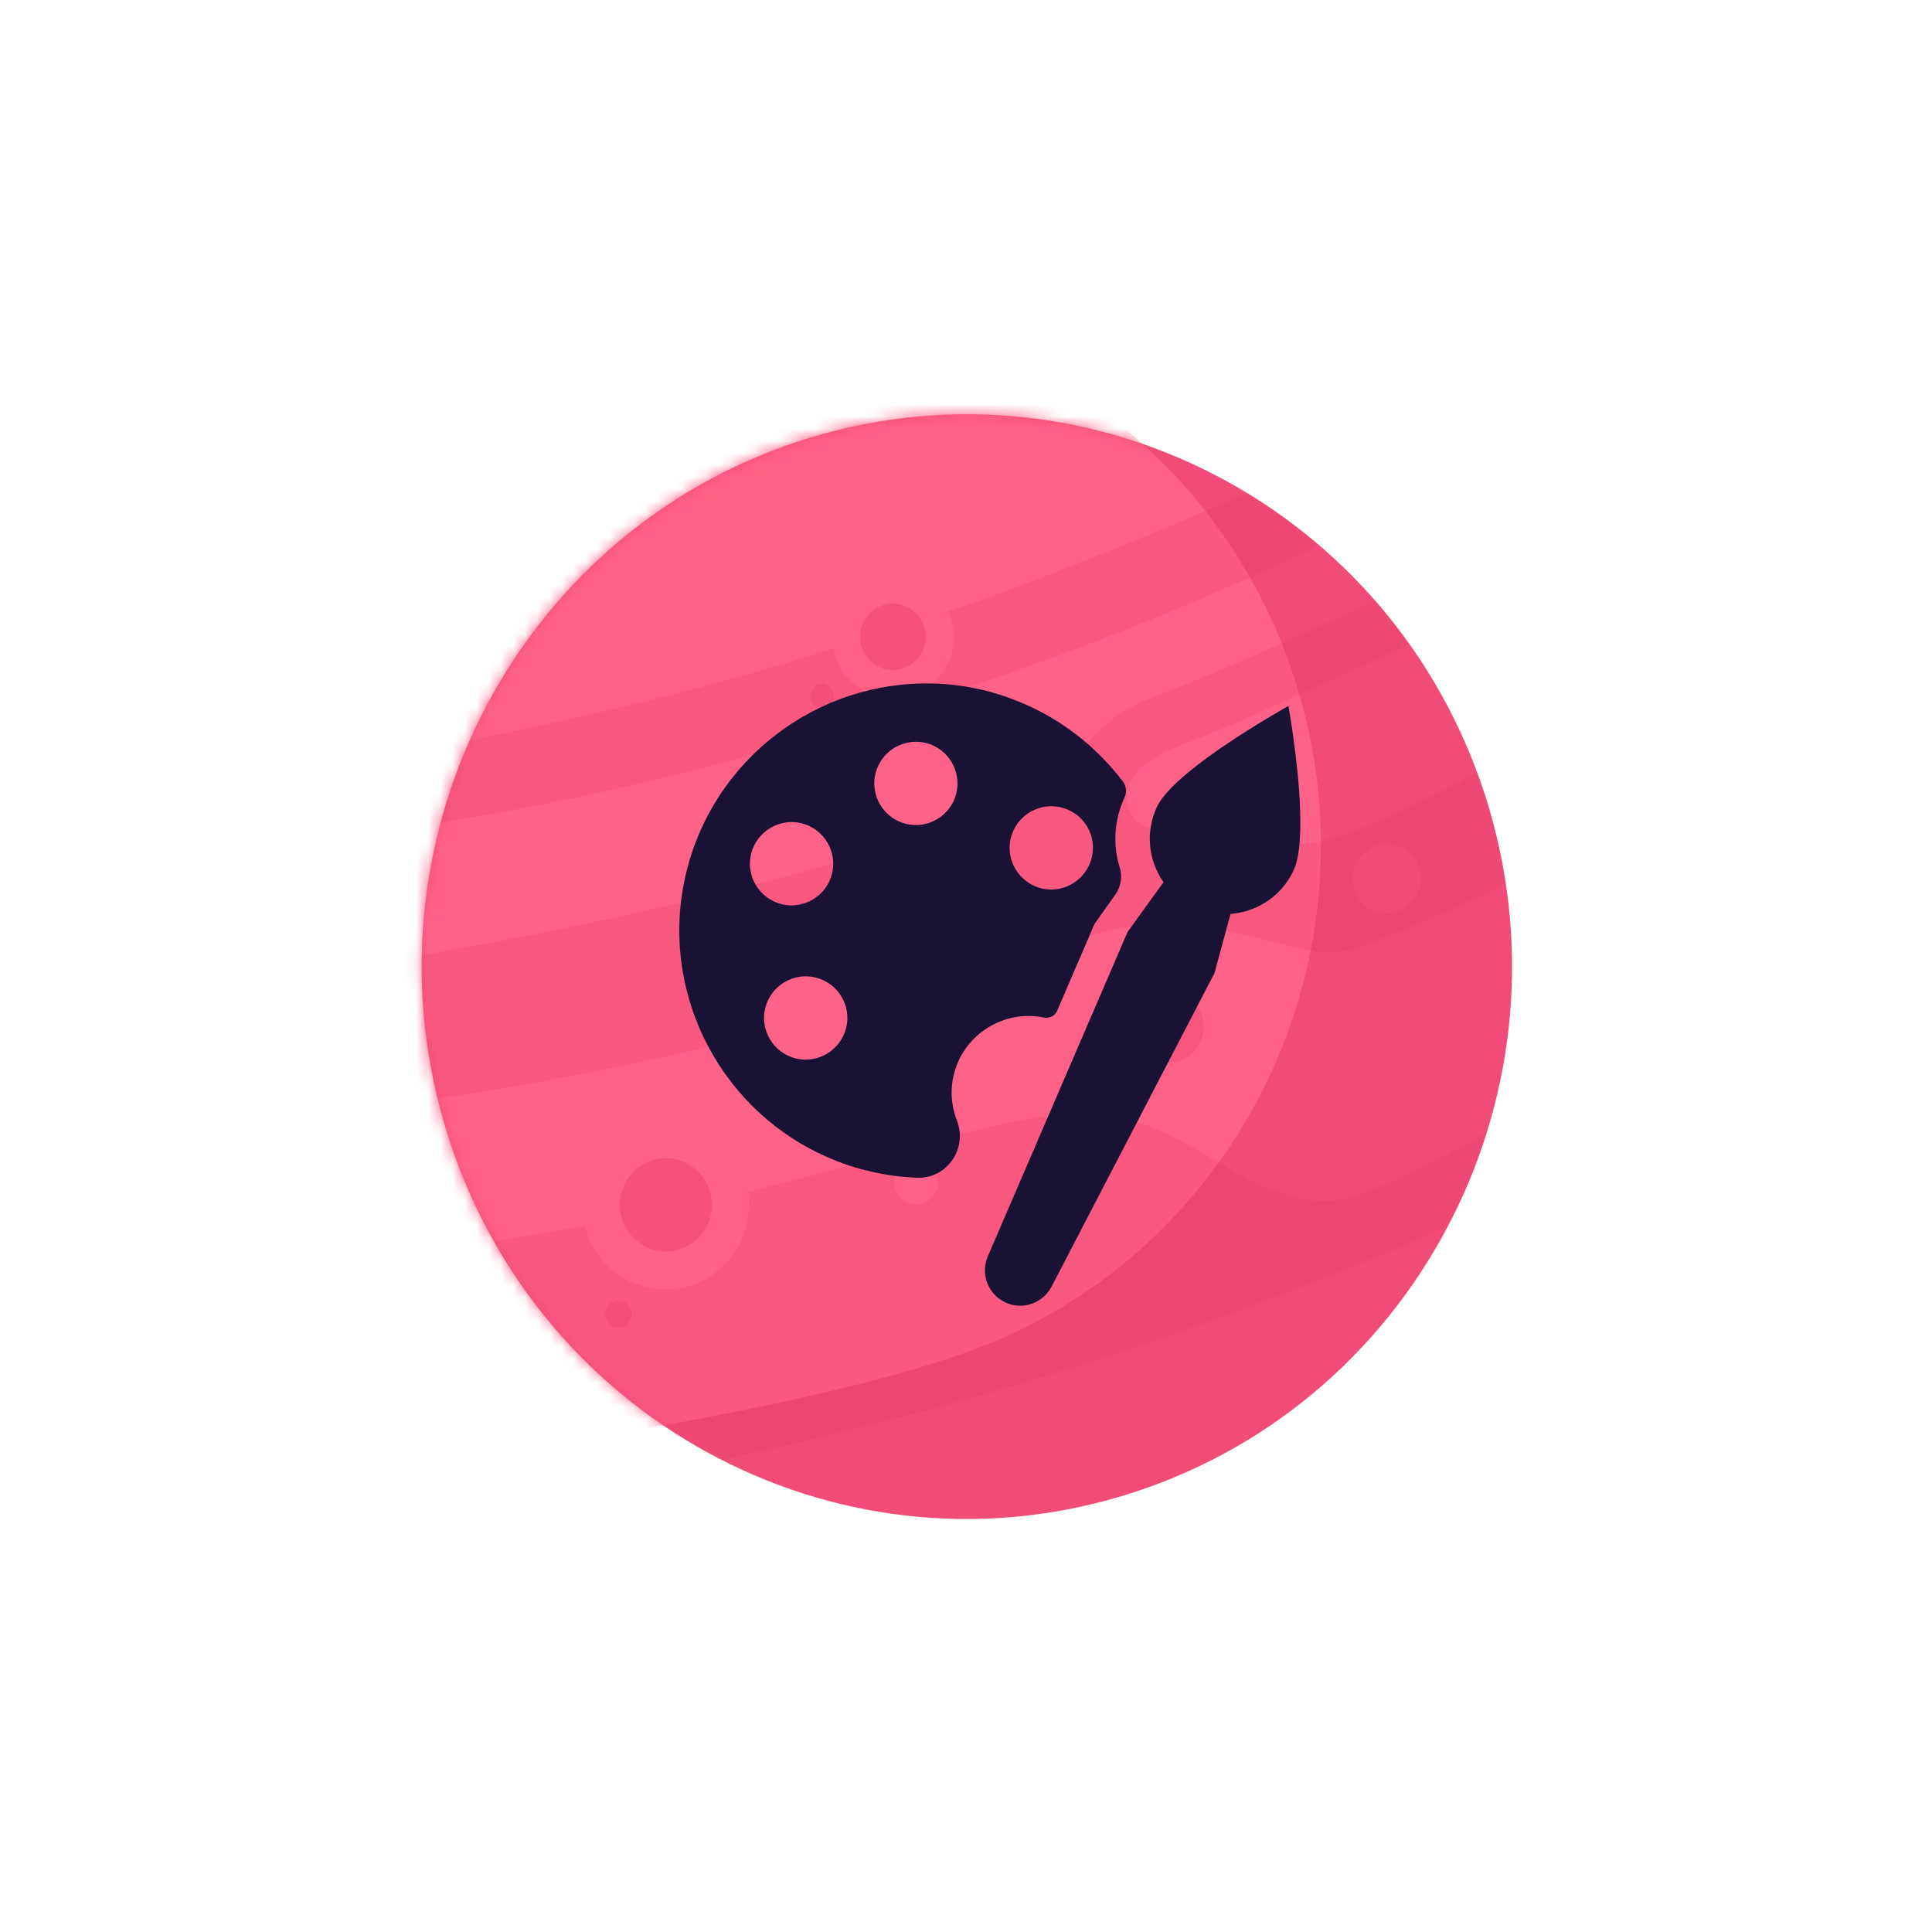
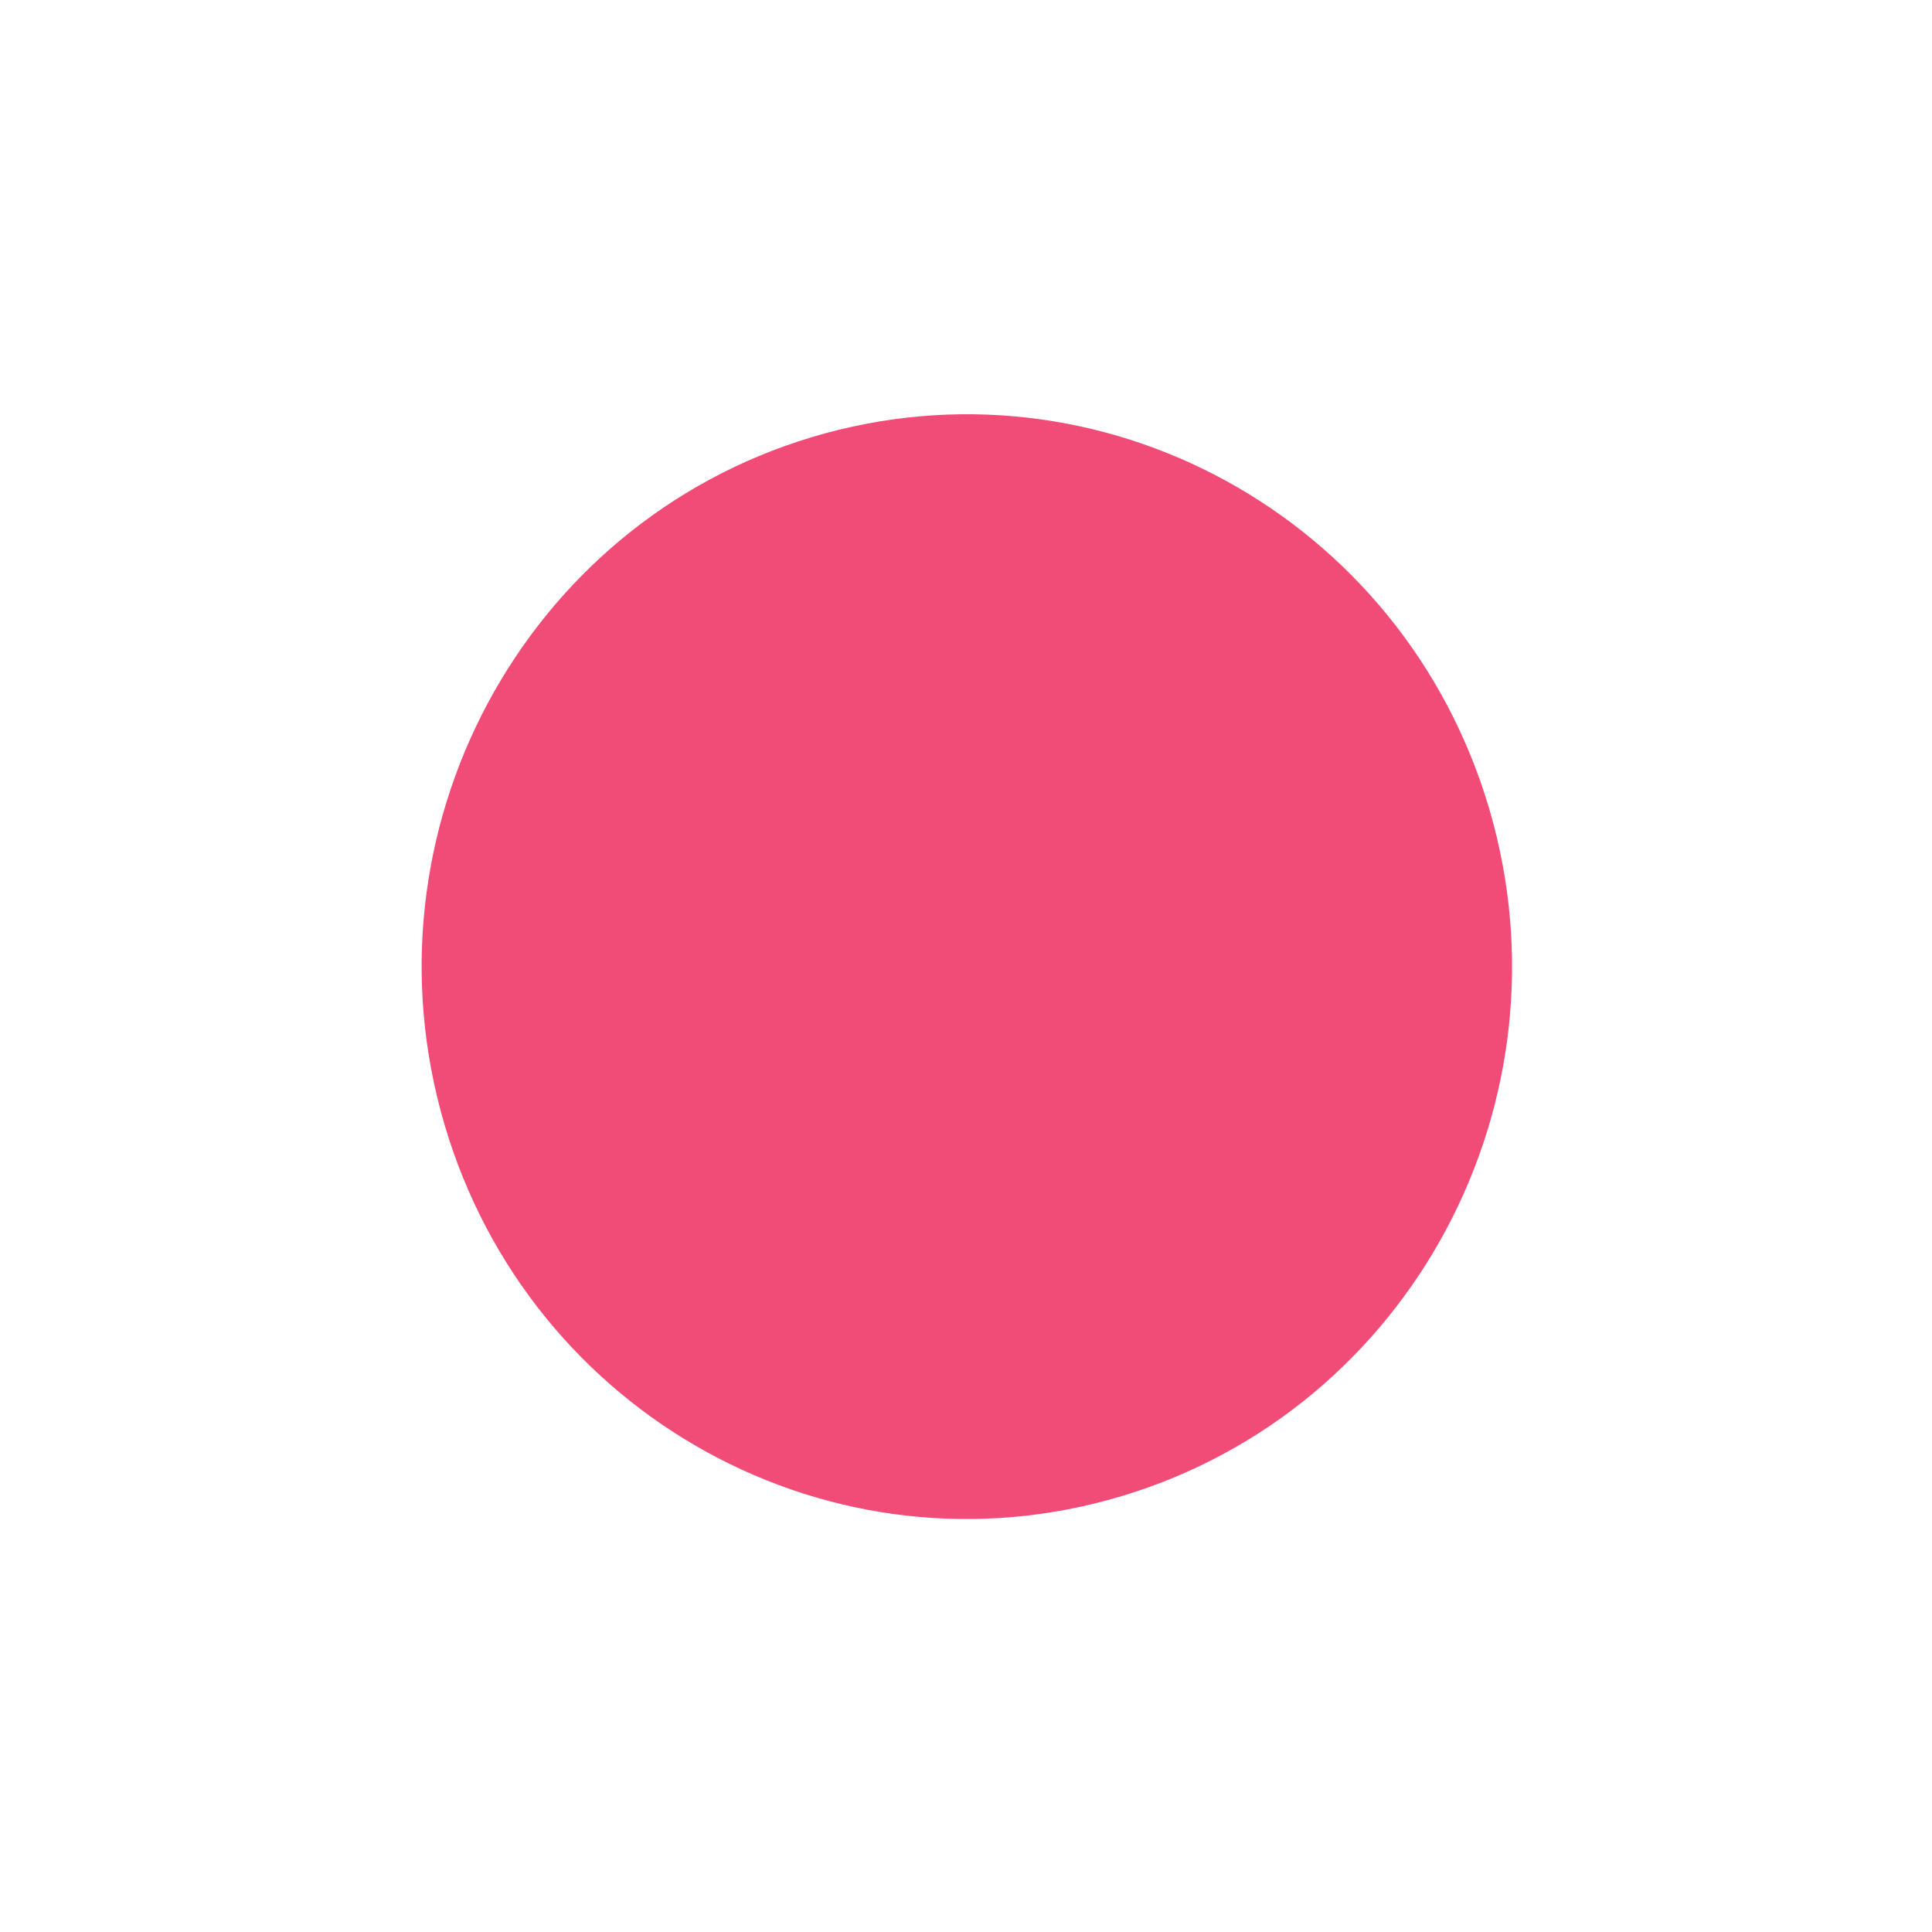
<svg xmlns="http://www.w3.org/2000/svg" width="160" height="160" viewBox="0 0 160 160" fill="none">
  <path fill-rule="evenodd" clip-rule="evenodd" d="M92.916 123.894C116.813 116.704 130.442 91.25 123.344 67.02C116.228 42.809 91.104 29.021 67.207 36.211C43.311 43.402 29.701 68.875 36.799 93.086C43.896 117.297 69.02 131.085 92.916 123.894Z" fill="#F04C77" />
  <mask id="mask0_4945_184324" style="mask-type:alpha" maskUnits="userSpaceOnUse" x="34" y="34" width="92" height="92">
-     <path d="M111.913 112.332C129.538 94.476 129.538 65.524 111.913 47.668C94.288 29.811 65.712 29.811 48.087 47.668C30.462 65.524 30.462 94.476 48.087 112.332C65.712 130.189 94.288 130.189 111.913 112.332Z" fill="white" />
-   </mask>
+     </mask>
  <g mask="url(#mask0_4945_184324)">
    <path d="M106.602 54.456C115.096 77.462 103.563 103.088 80.855 111.694C58.147 120.299 -30.965 132.787 -39.459 109.781C-47.954 86.775 27.399 36.976 50.106 28.371C72.814 19.765 98.108 31.45 106.602 54.456Z" fill="#FF6288" />
    <path opacity="0.2" fill-rule="evenodd" clip-rule="evenodd" d="M96.748 82.032C95.125 82.032 93.804 83.371 93.804 85.016C93.804 86.66 95.125 87.999 96.748 87.999C98.372 87.999 99.693 86.66 99.693 85.016C99.693 83.371 98.372 82.032 96.748 82.032Z" fill="#DB2A5D" />
    <path opacity="0.1" fill-rule="evenodd" clip-rule="evenodd" d="M60.488 85.666C59.752 85.666 59.166 86.259 59.166 87.004C59.166 87.731 59.752 88.343 60.488 88.343C61.224 88.343 61.809 87.75 61.809 87.004C61.79 86.259 61.205 85.666 60.488 85.666Z" fill="#DB2A5D" />
    <path opacity="0.3" fill-rule="evenodd" clip-rule="evenodd" d="M73.946 49.981C72.455 49.981 71.228 51.224 71.228 52.735C71.228 54.245 72.455 55.488 73.946 55.488C75.437 55.488 76.664 54.245 76.664 52.735C76.664 51.224 75.437 49.981 73.946 49.981Z" fill="#DB2A5D" />
    <path opacity="0.2" fill-rule="evenodd" clip-rule="evenodd" d="M68.076 56.636C67.547 56.636 67.094 57.076 67.094 57.63C67.094 58.166 67.529 58.625 68.076 58.625C68.623 58.625 69.058 58.185 69.058 57.63C69.058 57.076 68.605 56.636 68.076 56.636Z" fill="#DB2A5D" />
    <g opacity="0.4">
      <path opacity="0.4" d="M62.866 84.174C62.866 80.502 65.83 77.5 69.454 77.5C72.398 77.5 74.909 79.47 75.74 82.185C82.233 80.407 88.216 78.016 90.802 77.309C100.939 74.555 107.47 80.273 112.434 78.494C117.398 76.716 124.666 73.273 124.666 73.273C124.382 71.151 124.043 69.506 123.325 66.771C122.891 65.165 122.627 64.744 122.287 63.998C122.287 63.998 114.548 68.282 109.961 69.525C105.393 70.768 102.203 68.32 98.013 68.684C94.615 68.971 93.804 68.129 93.388 66.542C92.992 65.031 94.124 63.253 97.05 62.029C99.448 61.015 100.693 60.633 103.864 59.218L116.606 53.404C115.681 51.931 115.058 51.052 113.982 49.713C113.982 49.713 102.694 55.029 95.691 57.649C88.688 60.269 89.179 65.127 82.912 67.288C78.722 68.722 60.488 74.727 34.892 79.106C34.817 83.046 35.194 86.985 36.176 90.963C44.821 89.778 55.391 87.559 63.036 85.666C62.923 85.188 62.866 84.671 62.866 84.174ZM112.019 72.948C111.906 71.208 113.34 69.774 115.039 69.889C116.379 69.984 117.493 71.036 117.663 72.375C117.908 74.249 116.322 75.855 114.473 75.607C113.151 75.434 112.113 74.306 112.019 72.948ZM77.703 74.803C77.457 72.757 79.156 71.036 81.176 71.285C82.554 71.457 83.667 72.585 83.856 73.981C84.12 76.046 82.403 77.787 80.364 77.519C78.986 77.328 77.872 76.2 77.703 74.803Z" fill="#DB2A5D" />
-       <path opacity="0.4" d="M56.826 63.941C65.075 61.895 73.852 59.198 79.666 57.114C84.894 55.24 94.502 52.18 109.244 45.181C109.244 45.181 106.224 42.56 103.26 40.839C93.143 45.238 85.479 48.24 78.514 50.65C78.797 51.3 78.986 52.008 78.986 52.754C78.986 55.565 76.721 57.86 73.946 57.86C71.474 57.86 69.435 55.986 69.02 53.691C66.585 54.437 57.203 57.63 38.913 61.302C37.969 63.31 37.138 65.605 36.421 68.148C45.01 66.676 49.03 65.873 56.826 63.941Z" fill="#DB2A5D" />
      <path opacity="0.4" d="M59.752 120.892C78.401 116.914 97.692 111.235 119.89 101.596C119.89 101.596 121.721 98.364 123.174 93.774C123.174 93.774 118.097 96.834 112.793 98.88C107.356 100.965 102.071 96.815 99.41 95.362C96.824 93.947 94.974 92.856 91.501 92.378C87.952 91.9 83.573 92.684 75.89 94.979C70.379 96.624 64.017 98.154 61.941 98.689C62.073 99.225 62.017 99.244 62.017 99.817C62.017 103.642 58.94 106.779 55.146 106.779C52.088 106.779 49.143 104.732 48.483 101.539C46.727 101.864 42.046 102.648 40.895 102.801C44.821 109.934 51.333 116.78 59.752 120.892ZM74.059 97.905C74.059 96.892 74.871 96.069 75.871 96.069C76.872 96.069 77.684 96.892 77.684 97.905C77.684 98.919 76.872 99.741 75.871 99.741C74.871 99.741 74.059 98.919 74.059 97.905Z" fill="#DB2A5D" />
    </g>
    <path opacity="0.2" fill-rule="evenodd" clip-rule="evenodd" d="M51.22 107.716C50.616 107.716 50.125 108.213 50.125 108.825C50.125 109.437 50.616 109.934 51.22 109.934C51.824 109.934 52.315 109.437 52.315 108.825C52.315 108.213 51.824 107.716 51.22 107.716Z" fill="#DB2A5D" />
    <path opacity="0.3" fill-rule="evenodd" clip-rule="evenodd" d="M55.146 95.916C53.051 95.916 51.333 97.656 51.333 99.779C51.333 101.902 53.051 103.642 55.146 103.642C57.241 103.642 58.959 101.902 58.959 99.779C58.94 97.656 57.241 95.916 55.146 95.916Z" fill="#DB2A5D" />
  </g>
  <path d="M105.319 68.168V68.148C105.3 68.148 105.319 68.168 105.319 68.168Z" fill="#DB2A5D" />
-   <path d="M92.345 74.117C92.819 73.461 92.983 72.605 92.728 71.839C92.145 69.944 92.272 67.885 93.129 66.044C93.329 65.625 93.275 65.115 93.001 64.732C91.051 62.163 88.5 60.03 85.475 58.591C84.327 58.044 83.142 57.607 81.866 57.26C72.189 54.745 62.349 59.611 58.23 68.304C57.665 69.507 57.191 70.782 56.863 72.131C54.476 81.735 59.324 91.485 67.943 95.567C69.164 96.15 70.458 96.624 71.825 96.952C73.21 97.298 74.577 97.48 75.944 97.535C78.44 97.626 80.153 95.111 79.242 92.779C78.768 91.558 78.659 90.173 79.042 88.806C79.916 85.598 83.197 83.594 86.441 84.268C86.896 84.359 87.37 84.141 87.552 83.703L90.65 76.505C90.741 76.377 92.345 74.117 92.345 74.117ZM62.44 70.053C63.26 68.34 65.319 67.593 67.032 68.413C68.745 69.233 69.492 71.293 68.672 73.006C67.852 74.719 65.793 75.466 64.08 74.646C62.349 73.826 61.62 71.766 62.44 70.053ZM69.839 85.781C69.019 87.494 66.959 88.241 65.246 87.421C63.533 86.601 62.786 84.541 63.606 82.828C64.426 81.115 66.485 80.368 68.198 81.188C69.93 82.008 70.659 84.068 69.839 85.781ZM78.969 66.354C78.149 68.067 76.089 68.814 74.376 67.994C72.663 67.174 71.916 65.115 72.736 63.402C73.556 61.689 75.616 60.941 77.329 61.762C79.042 62.582 79.771 64.641 78.969 66.354ZM90.177 71.694C89.356 73.407 87.297 74.154 85.584 73.334C83.871 72.514 83.124 70.454 83.944 68.741C84.764 67.028 86.823 66.281 88.536 67.101C90.268 67.903 90.996 69.962 90.177 71.694Z" fill="#191234" />
-   <path d="M107.67 66.992C107.232 67.229 107.232 67.229 107.67 66.992C107.524 63.038 106.722 58.591 106.704 58.463C106.704 58.463 104.025 59.958 101.291 61.817C98.922 63.438 96.516 65.352 95.824 66.792C94.822 68.906 95.113 71.275 96.353 73.061L93.382 77.179L81.792 104.078C81.19 105.517 81.828 107.176 83.231 107.85C84.653 108.524 86.329 107.959 87.076 106.574L100.58 80.587L101.911 75.685C104.079 75.521 106.102 74.245 107.105 72.131C107.633 71.056 107.742 69.106 107.67 66.992Z" fill="#191234" />
</svg>